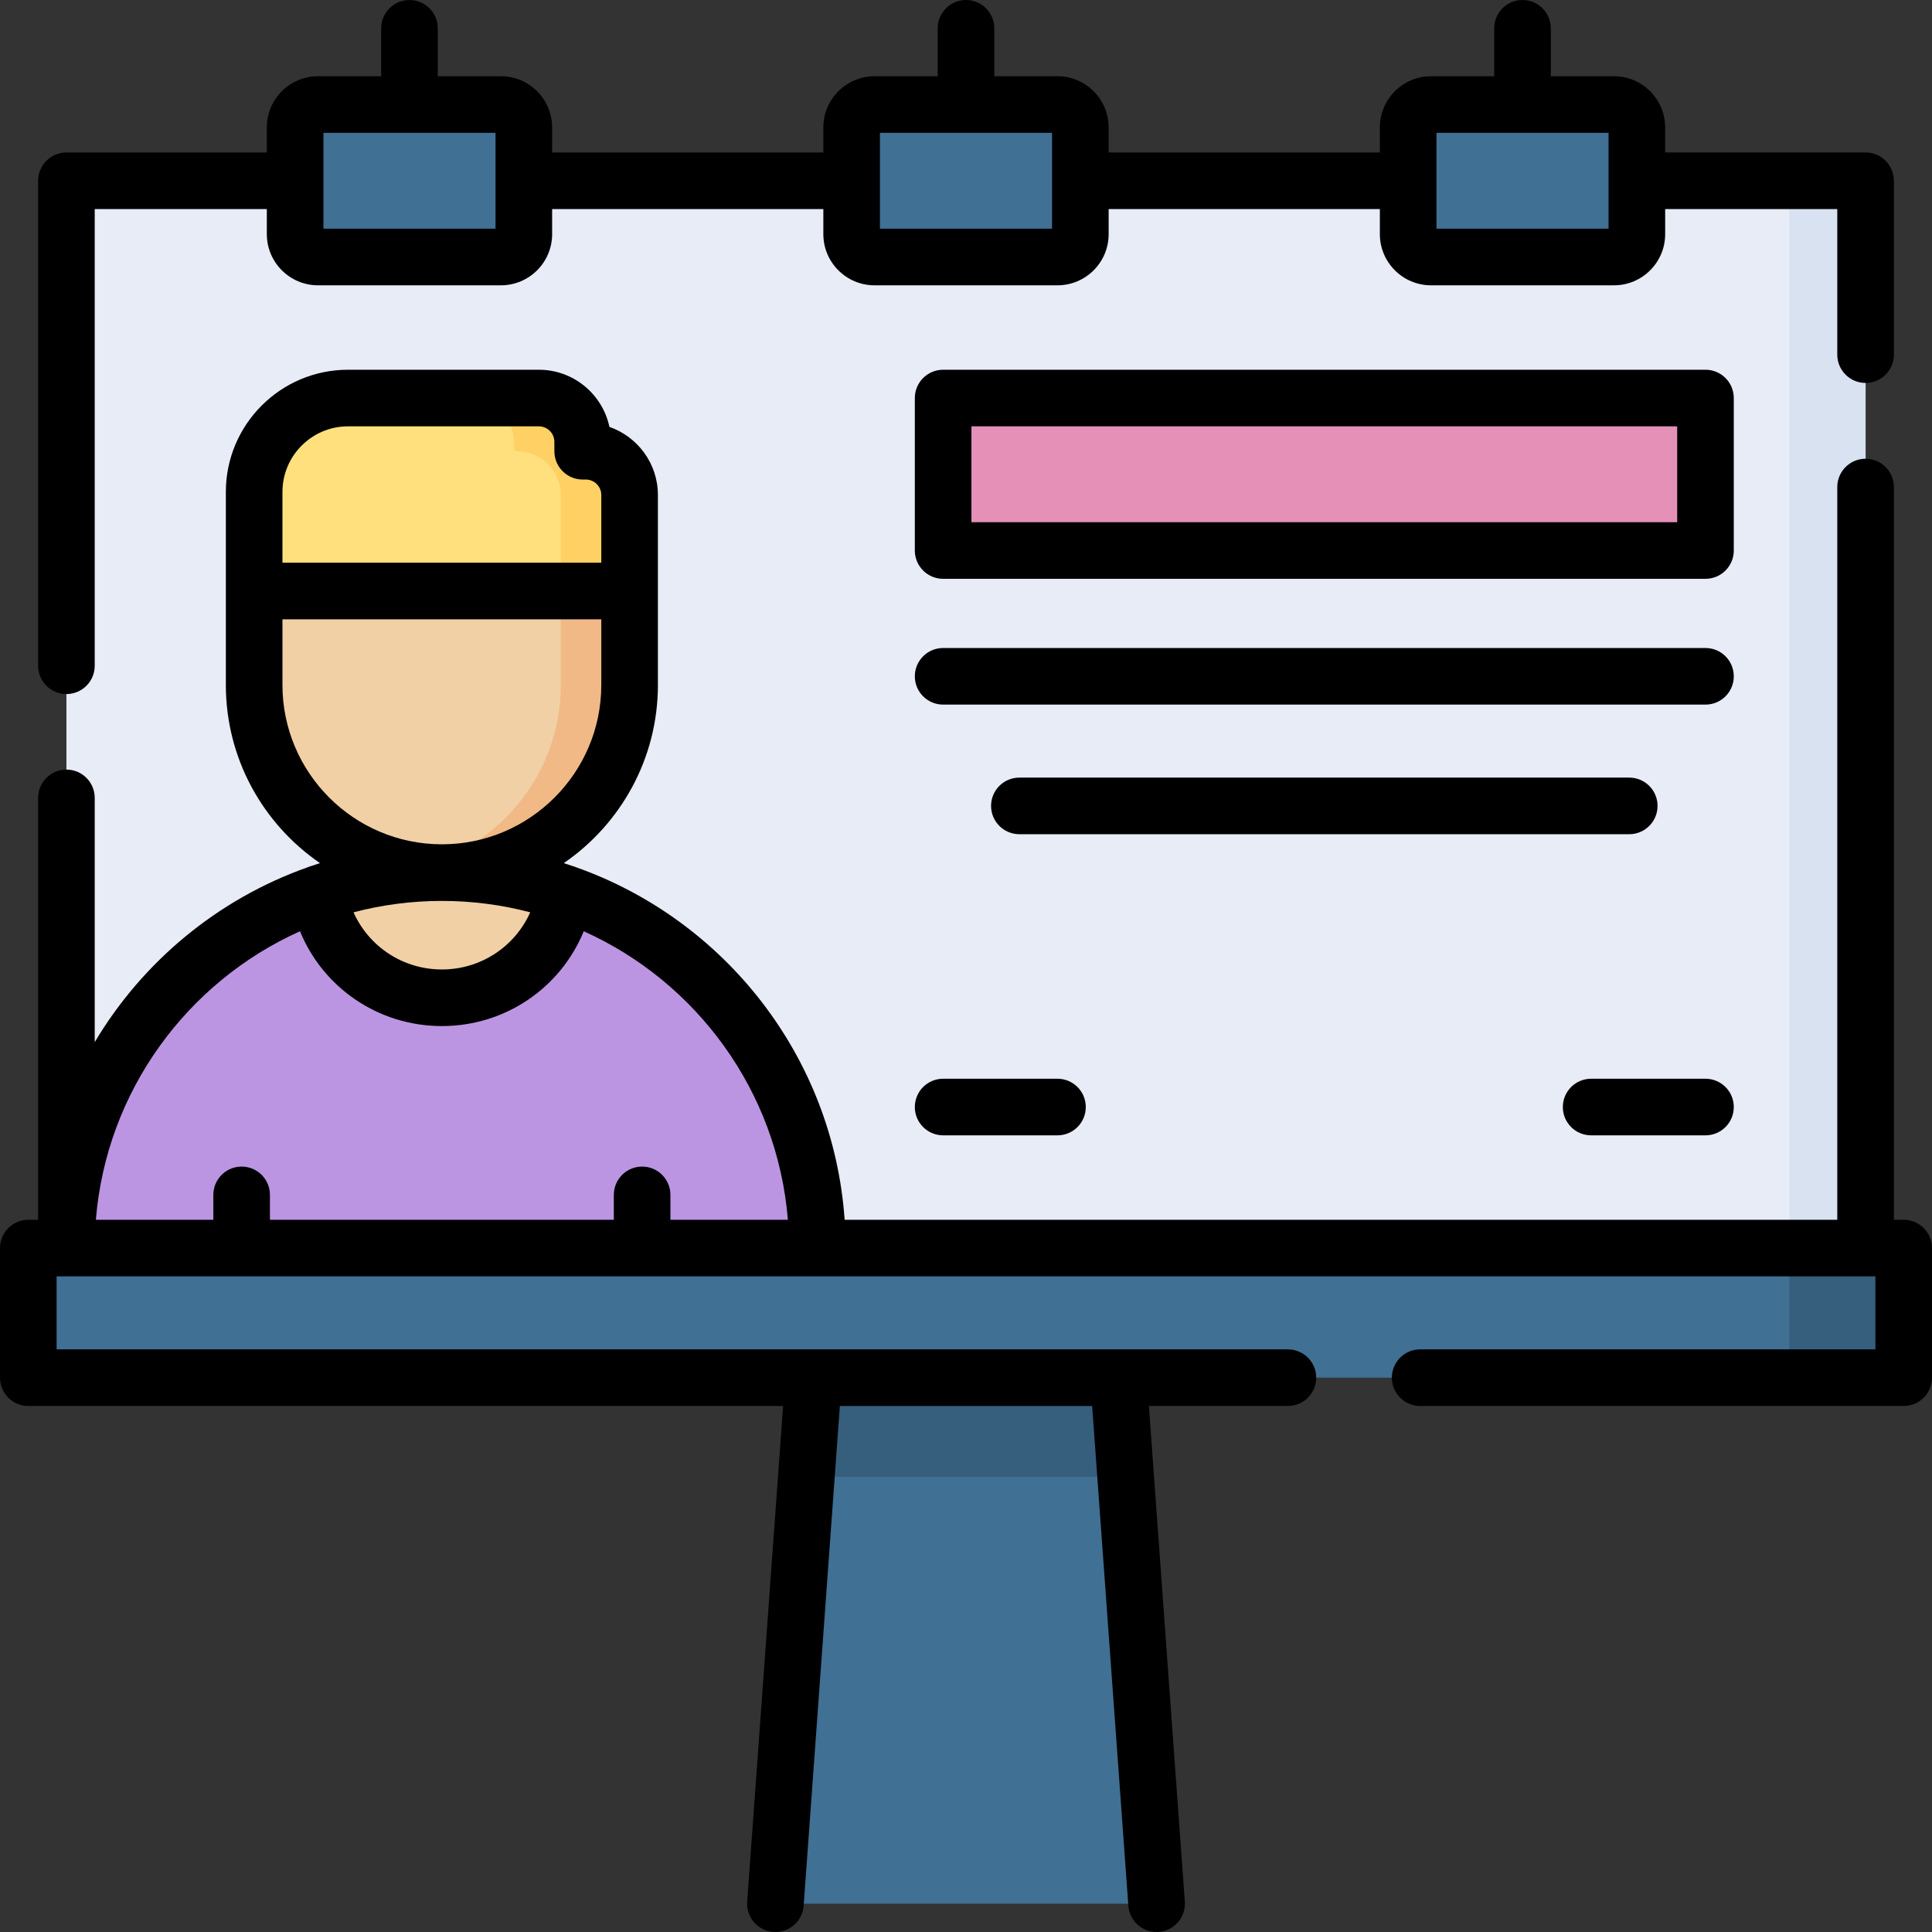
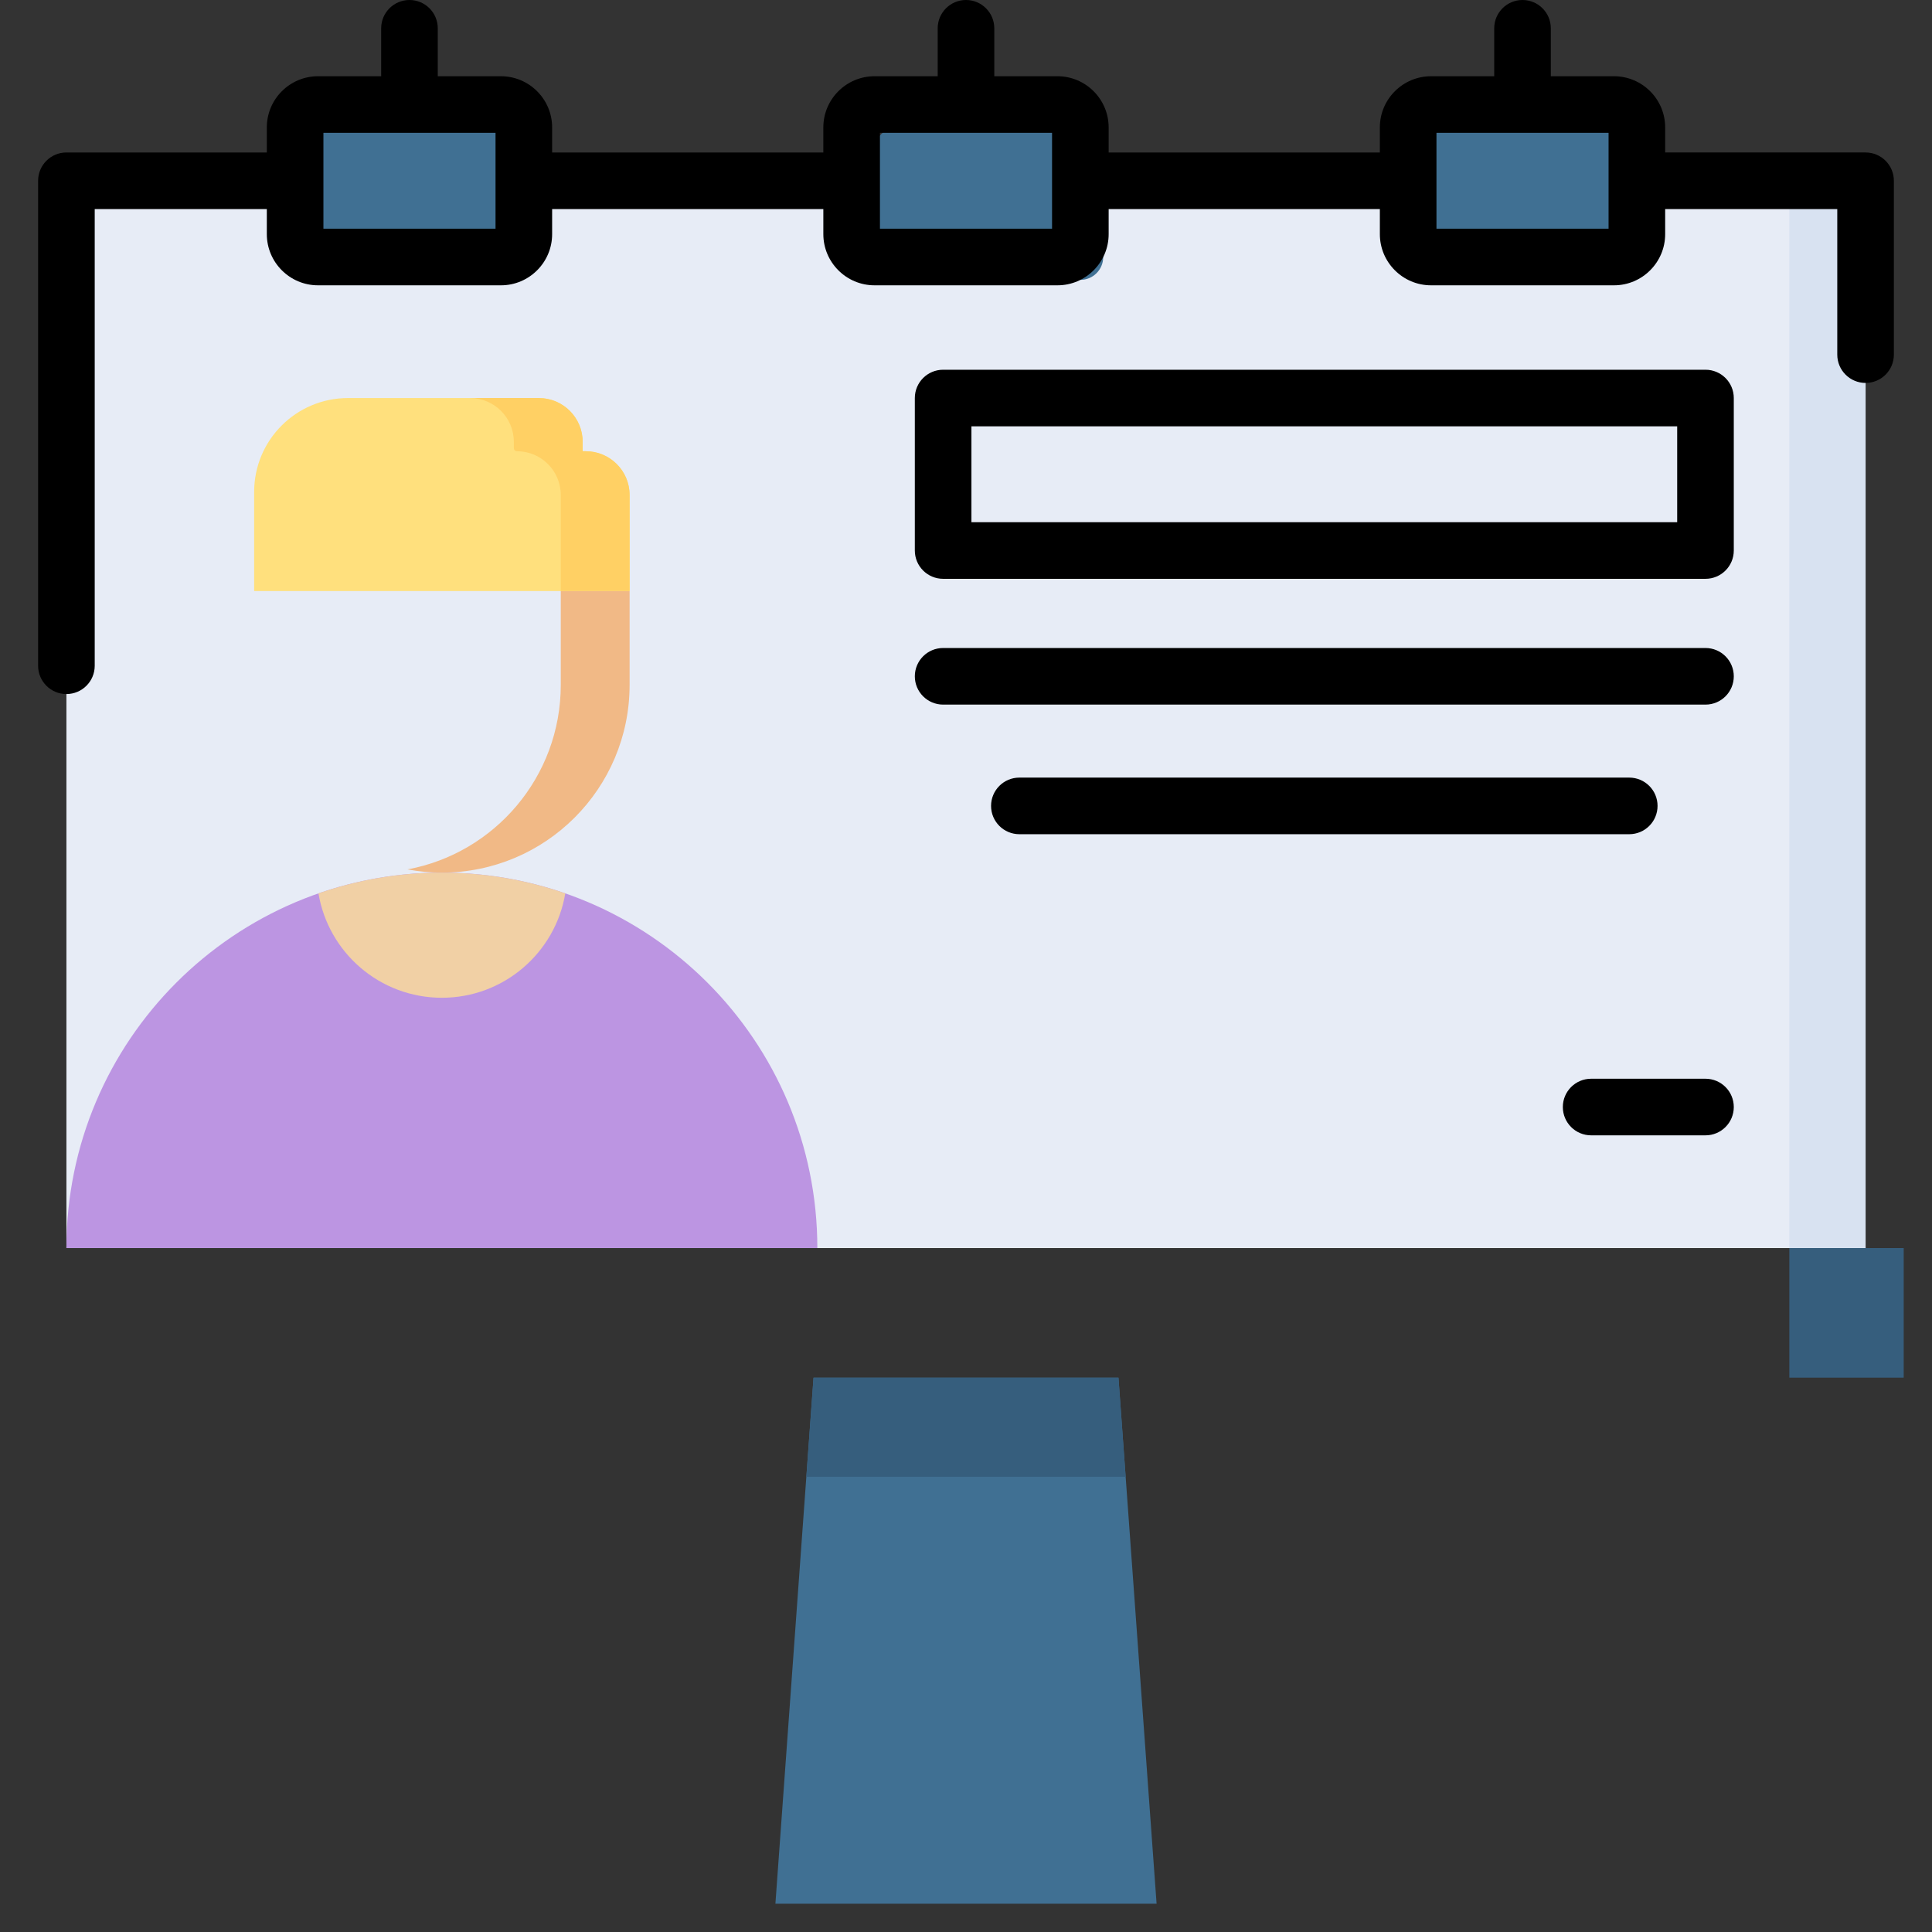
<svg xmlns="http://www.w3.org/2000/svg" id="Capa_1" height="512" viewBox="0 0 512 512" width="512">
  <rect x="0" y="0" width="512" height="512" fill="#333333" stroke="none" />
  <g>
    <g>
      <path d="m306.508 504.5h-101.016l10.101-139.402h80.813z" fill="#407093" />
    </g>
    <g>
      <path d="m298.31 391.362-1.904-26.264h-80.813l-1.903 26.264z" fill="#365e7d" />
    </g>
    <g>
      <path d="m17.602 47.907h476.797v282.846h-476.797z" fill="#e7ecf6" />
    </g>
    <g>
-       <path d="m330.752 24.673h40.407v202.033h-40.407z" fill="#e490b7" transform="matrix(0 1 -1 0 476.644 -225.266)" />
-     </g>
+       </g>
    <g>
      <g>
        <path d="m216.604 330.752c0-54.953-44.548-99.501-99.501-99.501s-99.501 44.548-99.501 99.501z" fill="#bc95e2" />
      </g>
      <g>
-         <path d="m166.853 181.501c0 27.476-22.274 49.751-49.751 49.751s-49.751-22.274-49.751-49.751v-24.875h99.501v24.875z" fill="#f1d0a5" />
-       </g>
+         </g>
      <g>
        <path d="m148.611 156.625v24.875c0 24.359-17.512 44.616-40.63 48.901 2.958.548 6.004.849 9.121.849 27.476 0 49.751-22.274 49.751-49.751v-24.875h-18.242z" fill="#f1b986" />
      </g>
      <g>
        <path d="m155.245 119.582h-.829v-2.488c0-6.411-5.197-11.608-11.608-11.608h-50.58c-13.738 0-24.875 11.137-24.875 24.875v26.264h99.501v-25.435c-.001-6.411-5.198-11.608-11.609-11.608z" fill="#ffe07d" />
      </g>
      <g>
        <path d="m155.245 119.582h-.829v-2.488c0-6.411-5.197-11.608-11.608-11.608h-18.242c6.411 0 11.608 5.197 11.608 11.608v1.658c0 .458.371.829.829.829 6.411 0 11.608 5.197 11.608 11.608v25.435h18.242v-25.434c0-6.411-5.197-11.608-11.608-11.608z" fill="#ffd064" />
      </g>
      <g>
        <path d="m149.806 236.757c-10.244-3.564-21.246-5.506-32.704-5.506s-22.46 1.943-32.704 5.506c2.624 15.696 16.263 27.661 32.704 27.661s30.08-11.965 32.704-27.661z" fill="#f1d0a5" />
      </g>
    </g>
    <g>
      <path d="m474.195 47.907h20.203v282.846h-20.203z" fill="#d8e2f1" />
    </g>
    <g>
-       <path d="m7.5 330.752h497v34.346h-497z" fill="#407093" />
-     </g>
+       </g>
    <g>
      <path d="m474.195 330.752h30.305v34.346h-30.305z" fill="#365e7d" />
    </g>
    <g>
-       <path d="m280.244 68.11h-48.488c-3.347 0-6.061-2.714-6.061-6.061v-28.285c0-3.347 2.714-6.061 6.061-6.061h48.488c3.347 0 6.061 2.714 6.061 6.061v28.285c0 3.347-2.714 6.061-6.061 6.061z" fill="#407093" />
+       <path d="m280.244 68.11h-48.488v-28.285c0-3.347 2.714-6.061 6.061-6.061h48.488c3.347 0 6.061 2.714 6.061 6.061v28.285c0 3.347-2.714 6.061-6.061 6.061z" fill="#407093" />
    </g>
    <g>
      <path d="m427.728 68.11h-48.488c-3.347 0-6.061-2.714-6.061-6.061v-28.285c0-3.347 2.714-6.061 6.061-6.061h48.488c3.347 0 6.061 2.714 6.061 6.061v28.285c0 3.347-2.714 6.061-6.061 6.061z" fill="#407093" />
    </g>
    <g>
      <path d="m84.272 68.11h48.488c3.347 0 6.061-2.714 6.061-6.061v-28.285c0-3.347-2.714-6.061-6.061-6.061h-48.488c-3.347 0-6.061 2.714-6.061 6.061v28.285c0 3.347 2.714 6.061 6.061 6.061z" fill="#407093" />
    </g>
    <g>
      <path d="m459.472 105.485c0-4.143-3.358-7.5-7.5-7.5h-202.033c-4.142 0-7.5 3.357-7.5 7.5v40.407c0 4.143 3.358 7.5 7.5 7.5h202.033c4.142 0 7.5-3.357 7.5-7.5zm-15 32.908h-187.033v-25.407h187.033z" />
      <path d="m451.972 171.728h-202.033c-4.142 0-7.5 3.357-7.5 7.5s3.358 7.5 7.5 7.5h202.033c4.142 0 7.5-3.357 7.5-7.5s-3.358-7.5-7.5-7.5z" />
      <path d="m439.268 213.573c0-4.143-3.358-7.5-7.5-7.5h-161.626c-4.142 0-7.5 3.357-7.5 7.5s3.358 7.5 7.5 7.5h161.626c4.142 0 7.5-3.357 7.5-7.5z" />
      <path d="m421.667 300.876h30.305c4.142 0 7.5-3.357 7.5-7.5s-3.358-7.5-7.5-7.5h-30.305c-4.142 0-7.5 3.357-7.5 7.5s3.357 7.5 7.5 7.5z" />
-       <path d="m249.939 285.876c-4.142 0-7.5 3.357-7.5 7.5s3.358 7.5 7.5 7.5h30.305c4.142 0 7.5-3.357 7.5-7.5s-3.358-7.5-7.5-7.5z" />
-       <path d="m504.5 323.252h-2.602v-194.181c0-4.143-3.358-7.5-7.5-7.5s-7.5 3.357-7.5 7.5v194.181h-263.061c-3.009-43.245-31.827-79.488-71.118-93.398-.303-.128-.613-.243-.937-.331-.789-.271-1.582-.532-2.38-.785 15.053-10.325 24.951-27.644 24.951-47.237v-50.311c0-8.346-5.378-15.459-12.85-18.056-1.828-8.644-9.516-15.149-18.696-15.149h-50.58c-17.852 0-32.375 14.523-32.375 32.376v51.14c0 19.592 9.898 36.911 24.951 47.237-.797.253-1.591.514-2.38.785-.324.088-.634.203-.937.331-23.751 8.409-43.674 24.977-56.384 46.323v-64.73c0-4.143-3.358-7.5-7.5-7.5s-7.5 3.357-7.5 7.5v111.806h-2.602c-4.142 0-7.5 3.357-7.5 7.5v34.346c0 4.143 3.358 7.5 7.5 7.5h200.03l-9.519 131.36c-.299 4.131 2.807 7.723 6.938 8.022.185.014.368.02.55.02 3.896 0 7.187-3.011 7.473-6.958l9.597-132.444h66.861l9.597 132.444c.286 3.947 3.577 6.958 7.473 6.958.182 0 .366-.006.55-.02 4.131-.3 7.238-3.892 6.938-8.022l-9.519-131.36h36.838c4.142 0 7.5-3.357 7.5-7.5s-3.358-7.5-7.5-7.5h-326.307v-19.346h482v19.346h-120.643c-4.142 0-7.5 3.357-7.5 7.5s3.358 7.5 7.5 7.5h128.143c4.142 0 7.5-3.357 7.5-7.5v-34.346c0-4.144-3.358-7.501-7.5-7.501zm-387.397-84.501c8.089 0 15.935 1.053 23.414 3.023-4.038 9.054-13.061 15.144-23.414 15.144s-19.376-6.09-23.414-15.144c7.479-1.97 15.325-3.023 23.414-3.023zm-24.875-125.766h50.58c2.265 0 4.108 1.843 4.108 4.108v2.488c0 4.143 3.358 7.5 7.5 7.5h.829c2.265 0 4.108 1.843 4.108 4.108v17.935h-84.501v-18.764c0-9.58 7.794-17.375 17.376-17.375zm-17.376 68.516v-17.376h84.501v17.376c0 23.297-18.954 42.25-42.25 42.25s-42.251-18.953-42.251-42.25zm4.65 65.291c6.14 14.975 20.773 25.126 37.601 25.126s31.461-10.151 37.601-25.126c29.87 13.43 51.327 42.344 54.093 76.46h-31.127v-6.596c0-4.143-3.358-7.5-7.5-7.5s-7.5 3.357-7.5 7.5v6.596h-91.134v-6.596c0-4.143-3.358-7.5-7.5-7.5s-7.5 3.357-7.5 7.5v6.596h-31.127c2.766-34.117 24.223-63.031 54.093-76.46z" />
      <path d="m17.602 183.931c4.142 0 7.5-3.357 7.5-7.5v-121.025h45.61v6.643c0 7.478 6.083 13.561 13.561 13.561h48.488c7.478 0 13.561-6.083 13.561-13.561v-6.643h71.874v6.643c0 7.478 6.083 13.561 13.561 13.561h48.488c7.478 0 13.561-6.083 13.561-13.561v-6.643h71.874v6.643c0 7.478 6.083 13.561 13.561 13.561h48.488c7.478 0 13.561-6.083 13.561-13.561v-6.643h45.61v38.576c0 4.143 3.358 7.5 7.5 7.5s7.5-3.357 7.5-7.5v-46.076c0-4.143-3.358-7.5-7.5-7.5h-53.11v-6.642c0-7.478-6.083-13.562-13.561-13.562h-16.744v-12.702c0-4.143-3.358-7.5-7.5-7.5s-7.5 3.357-7.5 7.5v12.703h-16.745c-7.478 0-13.561 6.084-13.561 13.562v6.642h-71.874v-6.642c0-7.478-6.083-13.562-13.561-13.562h-16.744v-12.703c0-4.143-3.358-7.5-7.5-7.5s-7.5 3.357-7.5 7.5v12.703h-16.744c-7.478 0-13.561 6.084-13.561 13.562v6.642h-71.874v-6.642c0-7.478-6.083-13.562-13.561-13.562h-16.744v-12.703c0-4.143-3.358-7.5-7.5-7.5s-7.5 3.357-7.5 7.5v12.703h-16.744c-7.478 0-13.561 6.084-13.561 13.562v6.642h-53.11c-4.142 0-7.5 3.357-7.5 7.5v128.524c.001 4.142 3.358 7.5 7.501 7.5zm363.077-148.728h45.61v25.406h-45.61zm-147.484 0h45.609v25.406h-45.609zm-147.484 0h45.61v25.406h-45.61z" />
    </g>
  </g>
</svg>